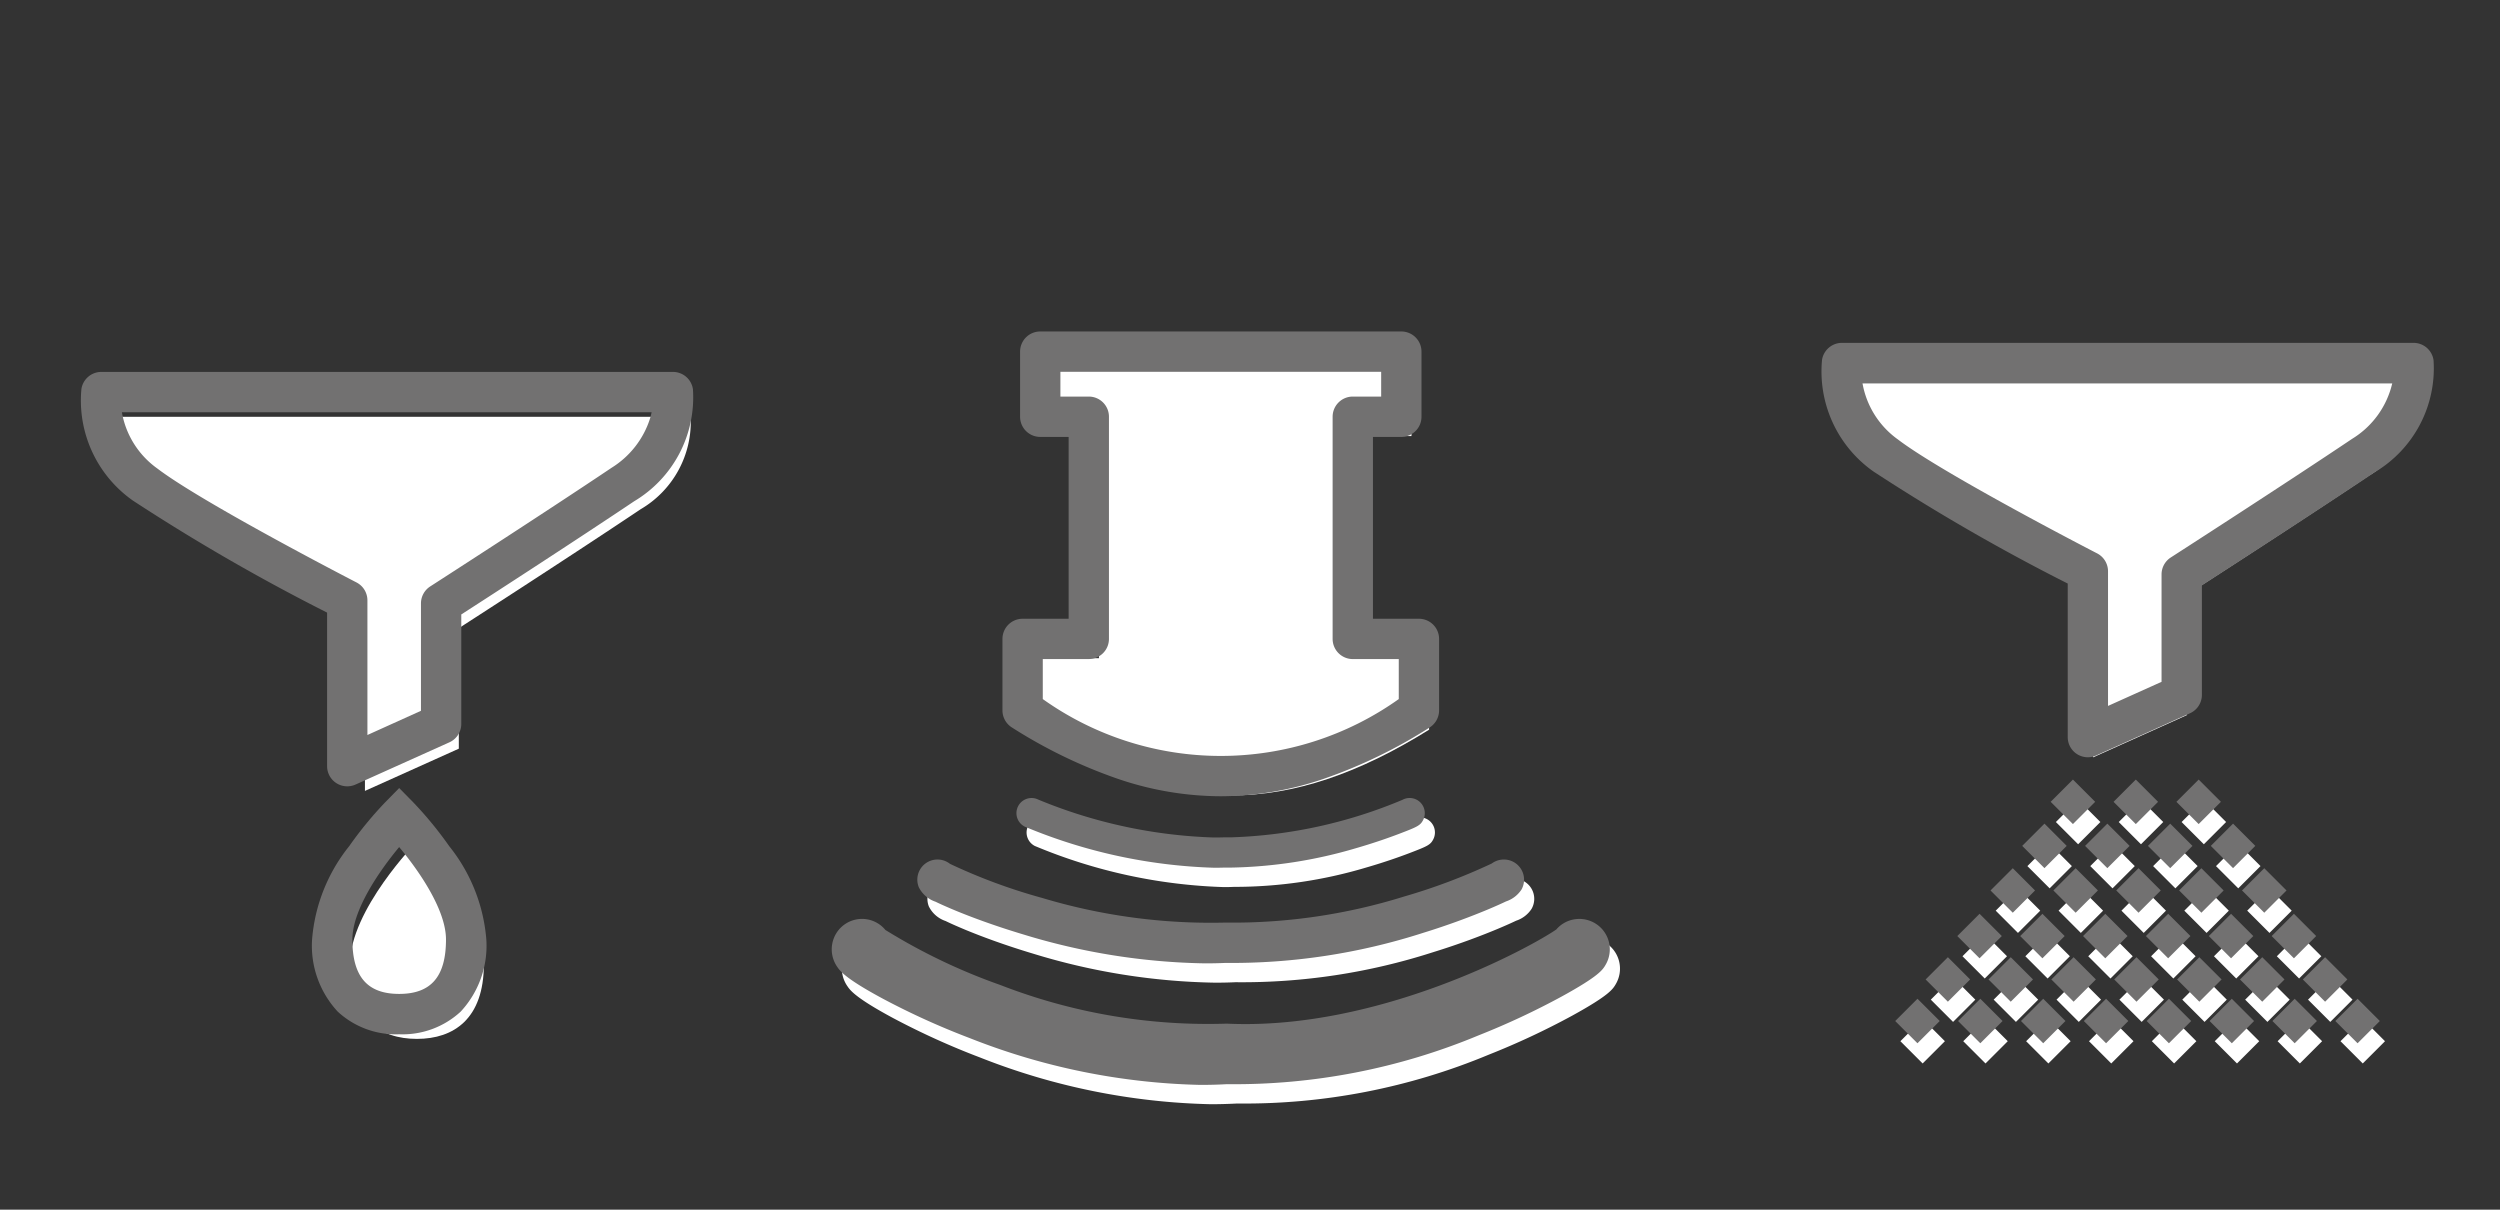
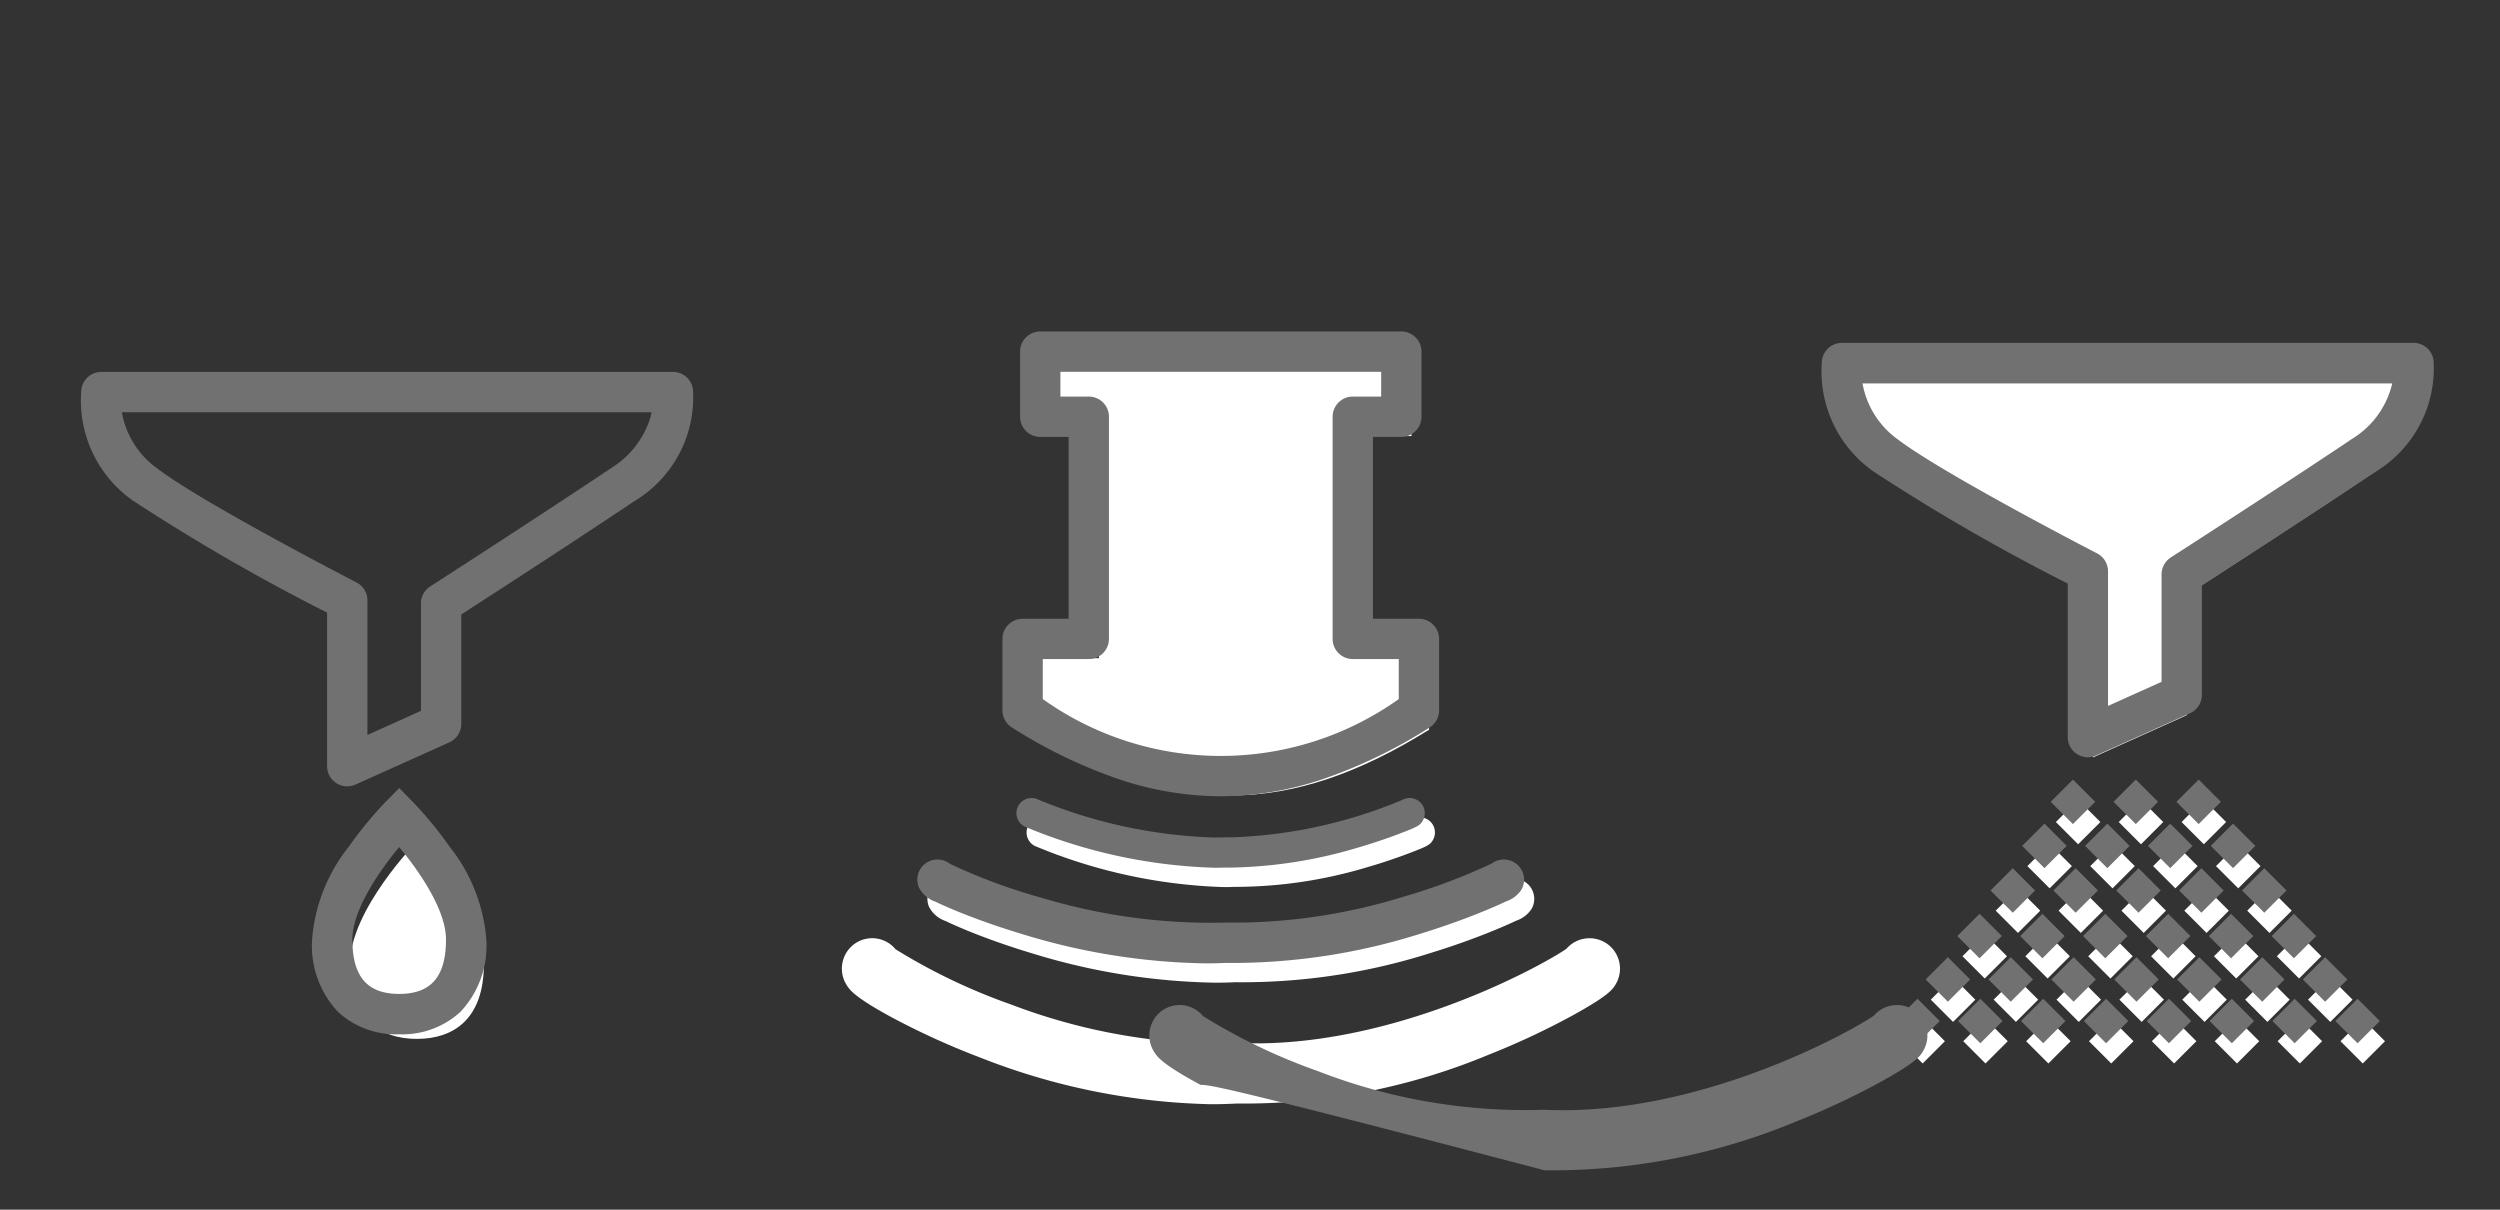
<svg xmlns="http://www.w3.org/2000/svg" width="124" height="60" viewBox="0 0 124 60">
  <rect x="0" y="0" width="124" height="60" fill="#333333" stroke="none" />
  <defs>
    <clipPath id="a">
      <rect width="124" height="60" transform="translate(1826 2405)" fill="none" stroke="#b4b4b4" stroke-width="1" />
    </clipPath>
  </defs>
  <g transform="translate(-1826 -2405)" clip-path="url(#a)">
    <g transform="translate(-0.111)">
      <g transform="translate(1357 110)">
-         <path d="M475.013,2315.672h28.355a5.025,5.025,0,0,1-2.483,4.587c-3.353,2.251-9.017,5.9-9.017,5.9v5.975l-4.656,2.095V2326s-7.682-3.957-10.026-5.743A5.083,5.083,0,0,1,475.013,2315.672Z" fill="#fff" />
        <path d="M493.11,2342.829c0,2.7-1.487,3.7-3.321,3.7s-3.321-1-3.321-3.7,3.321-6.085,3.321-6.085S493.11,2340.126,493.11,2342.829Z" fill="#fff" />
        <path d="M474.136,2313.447H502.49a1,1,0,0,1,.991.863,6,6,0,0,1-2.916,5.553c-2.768,1.859-7.155,4.7-8.574,5.614v5.43a1,1,0,0,1-.59.912l-4.656,2.095a1,1,0,0,1-1.41-.912v-7.617a99.351,99.351,0,0,1-9.632-5.556,6.067,6.067,0,0,1-2.553-5.54A1,1,0,0,1,474.136,2313.447Zm27.3,2H475.156a4.345,4.345,0,0,0,1.759,2.791c2.248,1.714,9.8,5.611,9.878,5.651a1,1,0,0,1,.542.889v6.678l2.656-1.2v-5.328a1,1,0,0,1,.459-.841c.057-.036,5.694-3.667,9-5.888a4.472,4.472,0,0,0,1.909-2.461C501.388,2315.639,501.412,2315.541,501.432,2315.447Z" fill="#727171" />
        <path d="M488.911,2346.3a4.246,4.246,0,0,1-3.047-1.122,4.8,4.8,0,0,1-1.274-3.58,8.471,8.471,0,0,1,1.842-4.63,18.714,18.714,0,0,1,1.766-2.155l.713-.726.714.726a18.721,18.721,0,0,1,1.766,2.155,8.471,8.471,0,0,1,1.842,4.63,4.8,4.8,0,0,1-1.274,3.58A4.247,4.247,0,0,1,488.911,2346.3Zm0-9.287c-.987,1.188-2.322,3.122-2.322,4.585,0,1.843.738,2.7,2.321,2.7s2.322-.859,2.322-2.7C491.233,2340.135,489.9,2338.2,488.912,2337.018Z" fill="#727171" />
      </g>
      <g transform="translate(1357 110)">
        <path d="M560.727,2314.008h28.354a5.022,5.022,0,0,1-2.483,4.587c-3.353,2.252-9.017,5.9-9.017,5.9v5.975l-4.655,2.095v-8.225s-7.682-3.957-10.026-5.743A5.082,5.082,0,0,1,560.727,2314.008Z" fill="#fff" />
        <rect width="1.561" height="1.561" transform="translate(569.669 2337.958) rotate(-45)" fill="#fff" />
        <rect width="1.561" height="1.561" transform="translate(572.788 2337.958) rotate(-45)" fill="#fff" />
        <rect width="1.561" height="1.561" transform="translate(575.906 2337.958) rotate(-45)" fill="#fff" />
        <rect width="1.561" height="1.561" transform="translate(579.024 2337.958) rotate(-45)" fill="#fff" />
        <rect width="1.561" height="1.561" transform="translate(571.082 2335.772) rotate(-45)" fill="#fff" />
        <rect width="1.561" height="1.561" transform="translate(574.2 2335.772) rotate(-45)" fill="#fff" />
        <rect width="1.561" height="1.561" transform="translate(577.318 2335.772) rotate(-45)" fill="#fff" />
        <rect width="1.561" height="1.561" transform="translate(568.098 2340.169) rotate(-45)" fill="#fff" />
        <rect width="1.561" height="1.561" transform="translate(571.216 2340.169) rotate(-45)" fill="#fff" />
        <rect width="1.561" height="1.561" transform="translate(574.335 2340.169) rotate(-45)" fill="#fff" />
        <rect width="1.561" height="1.561" transform="translate(577.453 2340.169) rotate(-45)" fill="#fff" />
        <rect width="1.561" height="1.561" transform="translate(580.572 2340.169) rotate(-45)" fill="#fff" />
        <rect width="1.561" height="1.561" transform="translate(566.45 2342.43) rotate(-45)" fill="#fff" />
        <rect width="1.561" height="1.561" transform="translate(569.568 2342.43) rotate(-45)" fill="#fff" />
        <rect width="1.561" height="1.561" transform="translate(572.687 2342.43) rotate(-45)" fill="#fff" />
        <rect width="1.561" height="1.561" transform="translate(575.805 2342.43) rotate(-45)" fill="#fff" />
        <rect width="1.561" height="1.561" transform="translate(578.924 2342.43) rotate(-45)" fill="#fff" />
        <rect width="1.561" height="1.561" transform="translate(582.042 2342.43) rotate(-45)" fill="#fff" />
        <rect width="1.561" height="1.561" transform="translate(564.879 2344.583) rotate(-45)" fill="#fff" />
        <rect width="1.561" height="1.561" transform="translate(567.997 2344.583) rotate(-45)" fill="#fff" />
        <rect width="1.561" height="1.561" transform="translate(571.115 2344.583) rotate(-45)" fill="#fff" />
        <rect width="1.561" height="1.561" transform="translate(574.234 2344.583) rotate(-45)" fill="#fff" />
        <rect width="1.561" height="1.561" transform="translate(577.352 2344.583) rotate(-45)" fill="#fff" />
        <rect width="1.561" height="1.561" transform="translate(580.471 2344.583) rotate(-45)" fill="#fff" />
        <rect width="1.561" height="1.561" transform="translate(583.589 2344.583) rotate(-45)" fill="#fff" />
        <rect width="1.561" height="1.561" transform="translate(563.37 2346.644) rotate(-45)" fill="#fff" />
        <rect width="1.561" height="1.561" transform="translate(566.488 2346.644) rotate(-45)" fill="#fff" />
        <rect width="1.561" height="1.561" transform="translate(569.607 2346.644) rotate(-45)" fill="#fff" />
        <rect width="1.561" height="1.561" transform="translate(572.725 2346.644) rotate(-45)" fill="#fff" />
        <rect width="1.561" height="1.561" transform="translate(575.843 2346.644) rotate(-45)" fill="#fff" />
        <rect width="1.561" height="1.561" transform="translate(578.962 2346.644) rotate(-45)" fill="#fff" />
        <rect width="1.561" height="1.561" transform="translate(582.08 2346.644) rotate(-45)" fill="#fff" />
        <rect width="1.561" height="1.561" transform="translate(585.199 2346.644) rotate(-45)" fill="#fff" />
        <path d="M560.47,2312.006h28.354a1,1,0,0,1,.991.863,6,6,0,0,1-2.916,5.554c-2.768,1.859-7.155,4.7-8.574,5.614v5.429a1,1,0,0,1-.59.912l-4.655,2.095a1,1,0,0,1-1.41-.912v-7.617a99.4,99.4,0,0,1-9.632-5.555,6.068,6.068,0,0,1-2.554-5.541A1,1,0,0,1,560.47,2312.006Zm27.3,2H561.49a4.346,4.346,0,0,0,1.759,2.792c2.247,1.712,9.8,5.61,9.878,5.649a1,1,0,0,1,.542.889v6.678l2.655-1.195v-5.328a1,1,0,0,1,.459-.841c.057-.036,5.694-3.667,9-5.888A4.39,4.39,0,0,0,587.768,2314.006Z" fill="#727171" />
        <rect width="1.561" height="1.561" transform="translate(569.412 2336.956) rotate(-45)" fill="#727171" />
        <rect width="1.561" height="1.561" transform="translate(572.531 2336.956) rotate(-45)" fill="#727171" />
        <rect width="1.561" height="1.561" transform="translate(575.649 2336.956) rotate(-45)" fill="#727171" />
        <rect width="1.561" height="1.561" transform="translate(578.767 2336.956) rotate(-45)" fill="#727171" />
        <rect width="1.561" height="1.561" transform="translate(570.824 2334.77) rotate(-45)" fill="#727171" />
        <rect width="1.561" height="1.561" transform="translate(573.943 2334.77) rotate(-45)" fill="#727171" />
        <rect width="1.561" height="1.561" transform="translate(577.061 2334.77) rotate(-45)" fill="#727171" />
        <rect width="1.561" height="1.561" transform="translate(567.841 2339.167) rotate(-45)" fill="#727171" />
        <rect width="1.561" height="1.561" transform="translate(570.959 2339.167) rotate(-45)" fill="#727171" />
        <rect width="1.561" height="1.561" transform="translate(574.078 2339.167) rotate(-45)" fill="#727171" />
        <rect width="1.561" height="1.561" transform="translate(577.196 2339.167) rotate(-45)" fill="#727171" />
        <rect width="1.561" height="1.561" transform="translate(580.315 2339.167) rotate(-45)" fill="#727171" />
        <rect width="1.561" height="1.561" transform="translate(566.193 2341.428) rotate(-45)" fill="#727171" />
        <rect width="1.561" height="1.561" transform="translate(569.311 2341.428) rotate(-45)" fill="#727171" />
        <rect width="1.561" height="1.561" transform="translate(572.43 2341.428) rotate(-45)" fill="#727171" />
        <rect width="1.561" height="1.561" transform="translate(575.548 2341.428) rotate(-45)" fill="#727171" />
        <rect width="1.561" height="1.561" transform="translate(578.667 2341.428) rotate(-45)" fill="#727171" />
        <rect width="1.561" height="1.561" transform="translate(581.785 2341.428) rotate(-45)" fill="#727171" />
        <rect width="1.561" height="1.561" transform="translate(564.622 2343.581) rotate(-45)" fill="#727171" />
        <rect width="1.561" height="1.561" transform="translate(567.74 2343.581) rotate(-45)" fill="#727171" />
        <rect width="1.561" height="1.561" transform="translate(570.858 2343.581) rotate(-45)" fill="#727171" />
        <rect width="1.561" height="1.561" transform="translate(573.977 2343.581) rotate(-45)" fill="#727171" />
        <rect width="1.561" height="1.561" transform="translate(577.095 2343.581) rotate(-45)" fill="#727171" />
        <rect width="1.561" height="1.561" transform="translate(580.214 2343.581) rotate(-45)" fill="#727171" />
        <rect width="1.561" height="1.561" transform="translate(583.332 2343.581) rotate(-45)" fill="#727171" />
        <rect width="1.561" height="1.561" transform="translate(563.113 2345.642) rotate(-45)" fill="#727171" />
        <rect width="1.561" height="1.561" transform="translate(566.231 2345.642) rotate(-45)" fill="#727171" />
        <rect width="1.561" height="1.561" transform="translate(569.35 2345.642) rotate(-45)" fill="#727171" />
        <rect width="1.561" height="1.561" transform="translate(572.468 2345.642) rotate(-45)" fill="#727171" />
        <rect width="1.561" height="1.561" transform="translate(575.586 2345.642) rotate(-45)" fill="#727171" />
        <rect width="1.561" height="1.561" transform="translate(578.705 2345.642) rotate(-45)" fill="#727171" />
        <rect width="1.561" height="1.561" transform="translate(581.823 2345.642) rotate(-45)" fill="#727171" />
        <rect width="1.561" height="1.561" transform="translate(584.942 2345.642) rotate(-45)" fill="#727171" />
      </g>
      <g transform="translate(1357 110)">
        <path d="M520.336,2331.192v-3.545h3.282v-11.019H521.21V2313.4h17.91v3.229h-2.408v11.019h3.282v3.545c-3.488,2.173-6.659,3.26-9.829,3.26S523.824,2333.365,520.336,2331.192Z" fill="#fff" />
        <path d="M529.829,2339a26.343,26.343,0,0,1-9.392-2.041.75.75,0,0,1,.676-1.339,24.787,24.787,0,0,0,8.711,1.88q.233,0,.467-.007h.04c.109,0,.219,0,.328,0a23.832,23.832,0,0,0,8.514-1.861.75.75,0,0,1,1.024,1.008c-.14.265-.28.332-1.19.679-.466.178-1.217.446-2.142.713a22.8,22.8,0,0,1-6.547.957Q530.073,2339,529.829,2339Z" fill="#fff" />
        <path d="M529.384,2343.741a32.469,32.469,0,0,1-9.041-1.443c-1.486-.445-2.64-.887-3.347-1.179-.478-.2-.8-.345-.979-.435a1.435,1.435,0,0,1-.834-.723,1,1,0,0,1,1.547-1.157,28.206,28.206,0,0,0,4.574,1.692,29.032,29.032,0,0,0,9.041,1.223l.04,0h.04a28.543,28.543,0,0,0,8.83-1.294,29.372,29.372,0,0,0,4.35-1.639,1,1,0,0,1,1.472,1.294,1.457,1.457,0,0,1-.768.588c-.18.086-.486.227-.929.412-.688.287-1.8.722-3.213,1.157a30.866,30.866,0,0,1-9.771,1.481C530.061,2343.734,529.721,2343.741,529.384,2343.741Z" fill="#fff" />
        <path d="M529.163,2349.769a33.017,33.017,0,0,1-11.44-2.317,37.589,37.589,0,0,1-4.312-1.955c-1.883-1.012-2.136-1.385-2.272-1.586a1.521,1.521,0,0,1-.126-1.514,1.5,1.5,0,0,1,2.516-.315,29.332,29.332,0,0,0,5.7,2.73,29.718,29.718,0,0,0,9.933,1.956q.6,0,1.207-.036l.079,0,.079,0c.287.013.575.019.862.019,7.205,0,14.187-3.843,15.417-4.691a1.5,1.5,0,0,1,1.01-.517,1.509,1.509,0,0,1,1.441,2.263c-.144.25-.324.56-2.169,1.573a37.747,37.747,0,0,1-4.129,1.931,31.493,31.493,0,0,1-12.485,2.424C530.035,2349.757,529.6,2349.769,529.163,2349.769Z" fill="#fff" />
        <path d="M529.662,2334.494a15.909,15.909,0,0,1-5.112-.866,24.8,24.8,0,0,1-5.246-2.544,1,1,0,0,1-.471-.849v-3.545a1,1,0,0,1,1-1h2.282v-9.019h-1.408a1,1,0,0,1-1-1v-3.23a1,1,0,0,1,1-1h17.91a1,1,0,0,1,1,1v3.23a1,1,0,0,1-1,1h-1.408v9.019h2.281a1,1,0,0,1,1,1v3.545a1,1,0,0,1-.471.849,24.793,24.793,0,0,1-5.245,2.544A15.908,15.908,0,0,1,529.662,2334.494Zm-8.829-4.82a15.228,15.228,0,0,0,17.657,0v-1.984h-2.281a1,1,0,0,1-1-1V2315.67a1,1,0,0,1,1-1h1.408v-1.23h-15.91v1.23h1.408a1,1,0,0,1,1,1v11.019a1,1,0,0,1-1,1h-2.282Z" fill="#727171" />
        <path d="M529.327,2338.04a26.345,26.345,0,0,1-9.393-2.041.75.75,0,0,1,.676-1.339,24.789,24.789,0,0,0,8.712,1.88q.233,0,.467-.007h.04c.109,0,.219,0,.328,0a23.833,23.833,0,0,0,8.514-1.861.751.751,0,0,1,1.024,1.008c-.14.265-.28.332-1.191.679-.466.178-1.217.446-2.142.713a23.208,23.208,0,0,1-6.215.961q-.166,0-.332,0Q529.571,2338.041,529.327,2338.04Z" fill="#727171" />
        <path d="M528.881,2342.783a32.471,32.471,0,0,1-9.04-1.443c-1.486-.446-2.64-.887-3.347-1.179-.478-.2-.8-.346-.979-.435a1.433,1.433,0,0,1-.834-.725,1,1,0,0,1,1.548-1.155,28.166,28.166,0,0,0,4.574,1.692,29.058,29.058,0,0,0,9.04,1.223l.04,0h.04a28.577,28.577,0,0,0,8.83-1.293,29.336,29.336,0,0,0,4.35-1.639,1,1,0,0,1,.485-.19,1,1,0,0,1,.988,1.484,1.478,1.478,0,0,1-.768.588c-.18.086-.486.227-.929.412-.688.287-1.8.722-3.213,1.157a30.988,30.988,0,0,1-9.771,1.481C529.557,2342.776,529.218,2342.783,528.881,2342.783Z" fill="#727171" />
-         <path d="M528.661,2348.811a33.019,33.019,0,0,1-11.441-2.317,37.517,37.517,0,0,1-4.312-1.955c-1.884-1.012-2.137-1.386-2.273-1.587a1.521,1.521,0,0,1-.123-1.516,1.5,1.5,0,0,1,2.515-.31,29.313,29.313,0,0,0,5.7,2.73,28.434,28.434,0,0,0,11.139,1.919l.079,0,.079,0c7.5.33,15-3.79,16.278-4.672a1.5,1.5,0,0,1,1.01-.518,1.509,1.509,0,0,1,1.44,2.263c-.144.25-.324.56-2.17,1.573a37.686,37.686,0,0,1-4.129,1.931,31.5,31.5,0,0,1-12.484,2.423C529.533,2348.8,529.1,2348.811,528.661,2348.811Z" fill="#727171" />
+         <path d="M528.661,2348.811c-1.884-1.012-2.137-1.386-2.273-1.587a1.521,1.521,0,0,1-.123-1.516,1.5,1.5,0,0,1,2.515-.31,29.313,29.313,0,0,0,5.7,2.73,28.434,28.434,0,0,0,11.139,1.919l.079,0,.079,0c7.5.33,15-3.79,16.278-4.672a1.5,1.5,0,0,1,1.01-.518,1.509,1.509,0,0,1,1.44,2.263c-.144.25-.324.56-2.17,1.573a37.686,37.686,0,0,1-4.129,1.931,31.5,31.5,0,0,1-12.484,2.423C529.533,2348.8,529.1,2348.811,528.661,2348.811Z" fill="#727171" />
      </g>
    </g>
  </g>
</svg>